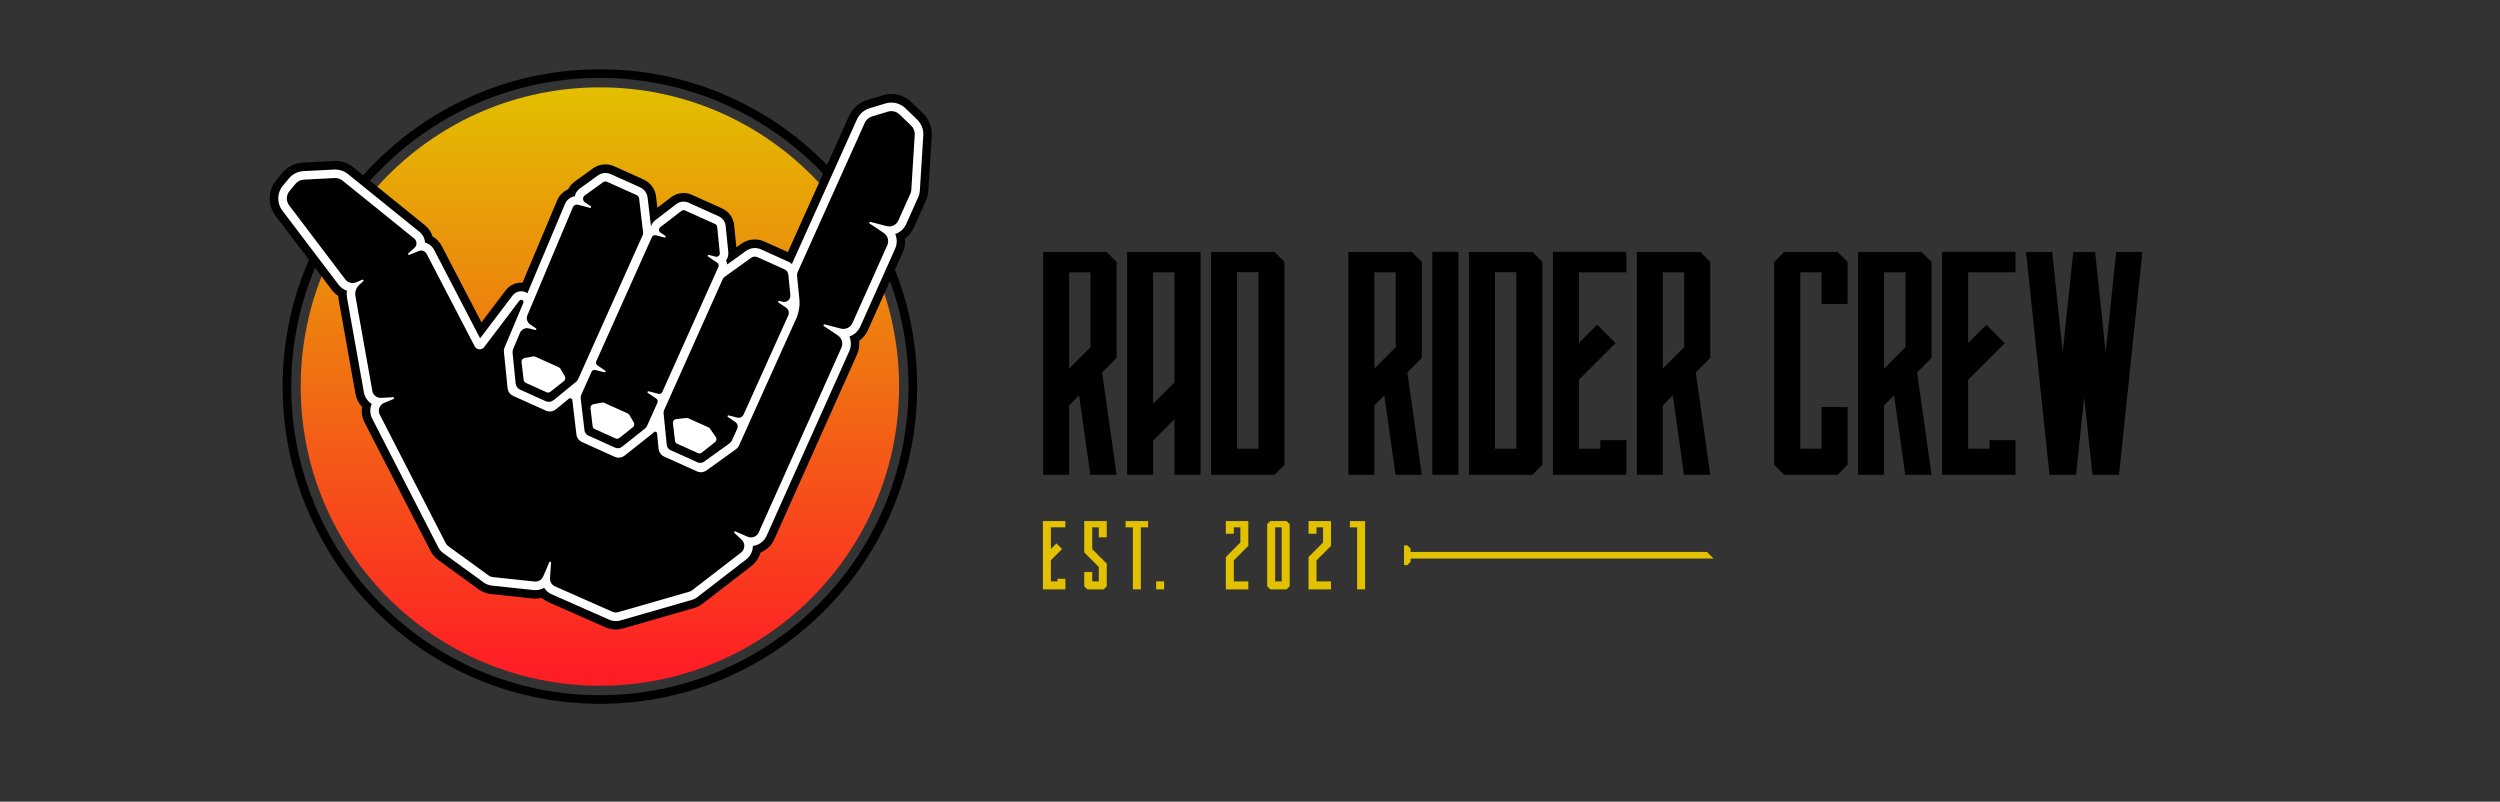
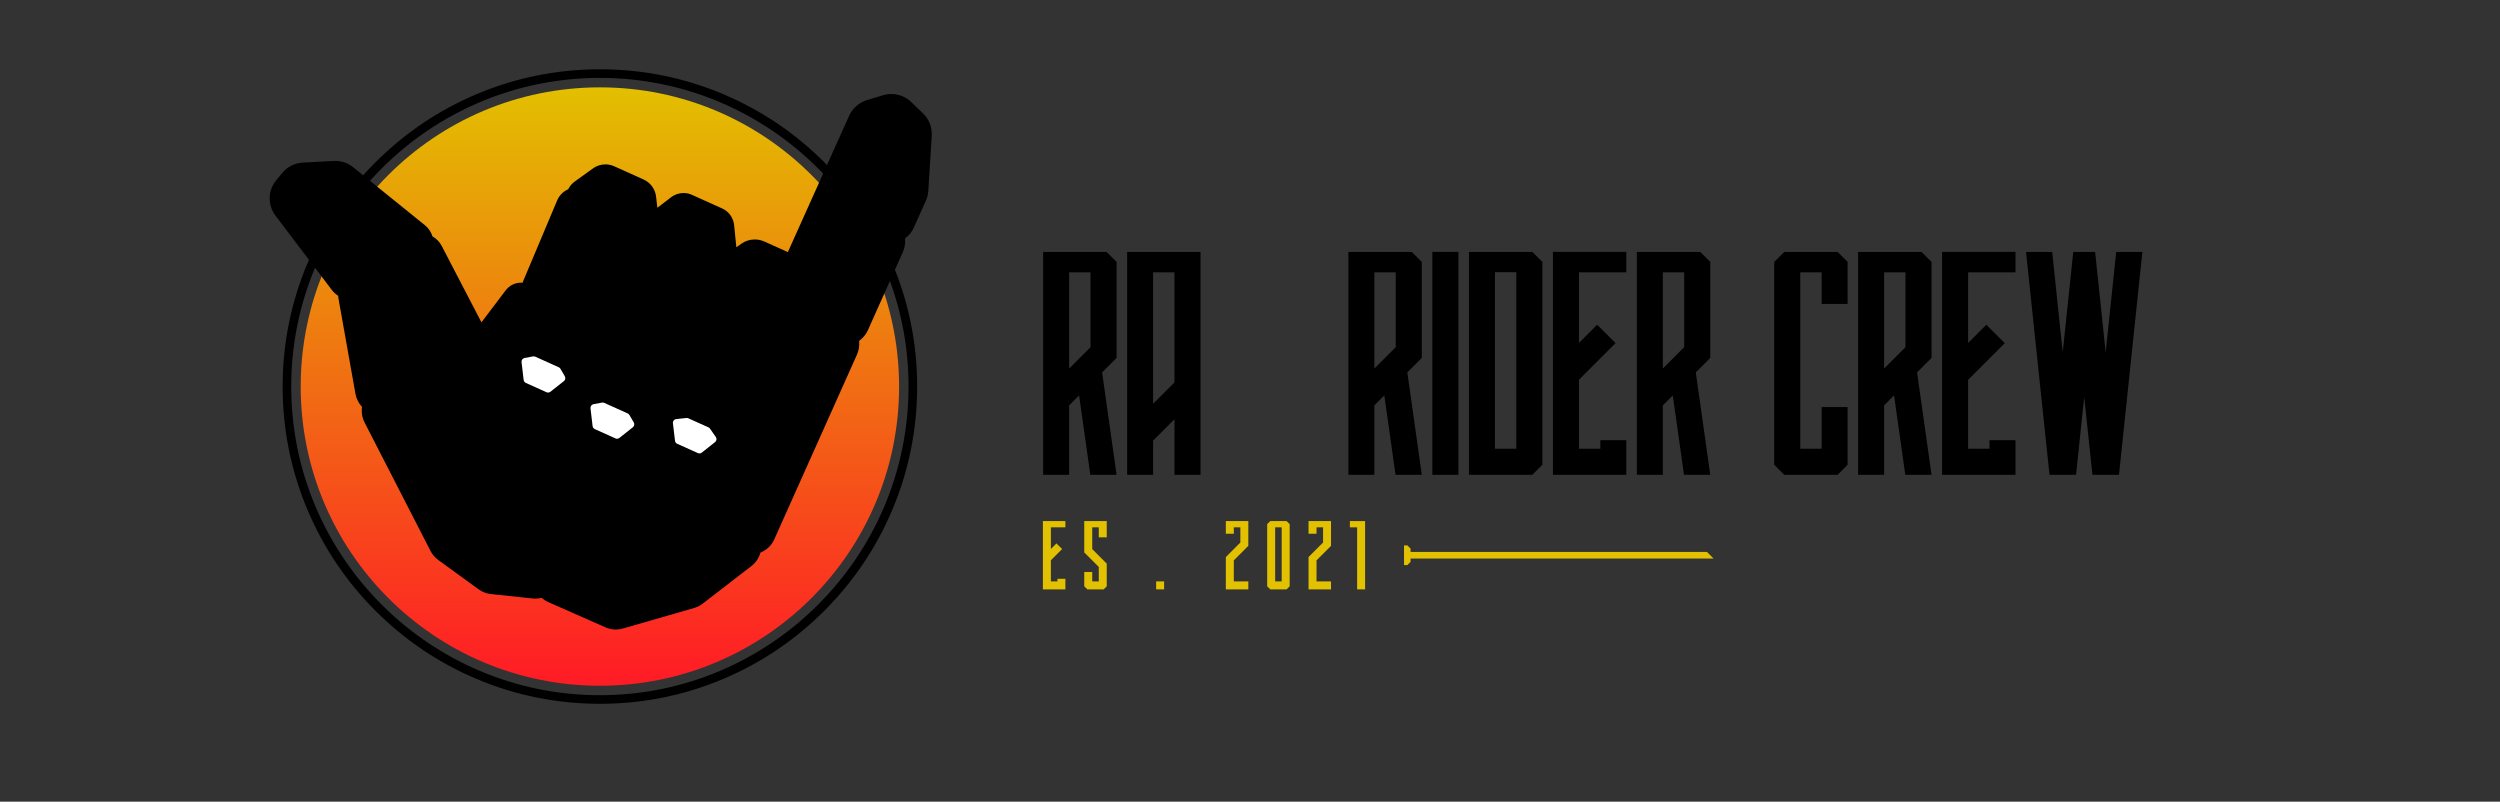
<svg xmlns="http://www.w3.org/2000/svg" viewBox="0 0 2286.67 733.25" id="Layer_1">
  <rect x="0" y="0" width="2286.67" height="733.25" fill="#333333" stroke="none" />
  <defs>
    <style>.cls-1{fill:url(#linear-gradient);}.cls-1,.cls-2,.cls-3,.cls-4{stroke-width:0px;}.cls-3{fill:#e2c100;}.cls-4{fill:#fff;}</style>
    <linearGradient gradientUnits="userSpaceOnUse" y2="618.1" x2="548.7" y1="73.85" x1="548.7" id="linear-gradient">
      <stop stop-color="#e2c100" offset="0" />
      <stop stop-color="#ff1d25" offset="1" />
    </linearGradient>
  </defs>
  <circle r="273.66" cy="353.56" cx="548.7" class="cls-1" />
  <path d="M548.7,643.75c-39.17,0-77.18-7.67-112.95-22.81-34.56-14.62-65.59-35.54-92.24-62.19-26.65-26.65-47.57-57.68-62.19-92.24-15.13-35.78-22.81-73.78-22.81-112.95s7.67-77.18,22.81-112.95c14.62-34.56,35.54-65.59,62.19-92.24,26.65-26.65,57.68-47.57,92.24-62.19,35.78-15.13,73.78-22.81,112.95-22.81s77.18,7.67,112.95,22.81c34.56,14.62,65.59,35.54,92.24,62.19,26.65,26.65,47.57,57.68,62.19,92.24,15.13,35.78,22.81,73.78,22.81,112.95s-7.67,77.18-22.81,112.95c-14.62,34.56-35.54,65.59-62.19,92.24-26.65,26.65-57.68,47.57-92.24,62.19-35.78,15.13-73.78,22.81-112.95,22.81ZM548.7,71.24c-155.67,0-282.32,126.65-282.32,282.32s126.65,282.32,282.32,282.32,282.32-126.65,282.32-282.32-126.65-282.32-282.32-282.32Z" class="cls-2" />
  <path d="M563.32,575.84c-3.28,0-6.46-.67-9.45-1.99l-52.49-23.18c-2.19-.97-4.2-2.26-5.98-3.82-1.85.46-3.76.7-5.69.7-.82,0-1.66-.04-2.47-.13l-38.18-4.05c-4.07-.43-7.97-1.93-11.28-4.33l-36.9-26.8c-2.95-2.15-5.4-5-7.07-8.25l-60.35-117.58c-2.25-4.39-3.04-9.38-2.31-14.2-3.07-3.27-5.18-7.38-6-11.87l-15.48-86.84c-.17-.98-.29-1.96-.36-2.94-2.29-1.49-4.31-3.37-5.98-5.58l-51.31-67.68c-7.38-9.73-7.09-23.1.7-32.51l5.52-6.66c4.66-5.62,11.51-9.06,18.81-9.44l28.23-1.46c.44-.02.9-.04,1.35-.04,5.96,0,11.8,2.06,16.44,5.81l65.58,52.98c3.31,2.67,5.71,6.26,6.95,10.25,3.56,2.01,6.51,5.03,8.43,8.72l36.34,69.88,22.16-29.24c3.39-4.47,8.53-7.04,14.09-7.04.44,0,.87.02,1.3.05l31.66-75.19c1.98-4.7,5.61-8.33,10.13-10.3,1.4-2.81,3.46-5.25,6.06-7.12l16.63-11.97c3.34-2.4,7.27-3.67,11.38-3.67,2.78,0,5.47.58,8.01,1.72l26.94,12.14c6.21,2.8,10.56,8.73,11.35,15.49l1.21,10.34,12.51-9.62c3.25-2.5,7.31-3.88,11.41-3.88,2.67,0,5.26.56,7.69,1.66l27.65,12.46c6.08,2.74,10.27,8.56,10.94,15.2l2.04,20.33,4.35-3.13c3.66-2.64,7.98-4.03,12.5-4.03,3.05,0,6.01.64,8.79,1.89l21.46,9.67,56.05-124.66c3.13-6.96,9.11-12.22,16.42-14.42l14.54-4.39c2.47-.75,5.03-1.12,7.61-1.12,6.85,0,13.33,2.61,18.27,7.36l10.7,10.29c5.59,5.37,8.51,12.89,8.03,20.63l-3.16,50.52c-.19,2.96-.89,5.84-2.11,8.55l-11.09,24.76c-1.78,3.98-4.59,7.39-8.08,9.91.44,4.28-.24,8.66-2.02,12.65l-31.86,71.17c-1.78,3.98-4.59,7.39-8.07,9.91.44,4.28-.24,8.65-2.02,12.64l-75.62,168.92c-2.5,5.59-7.11,9.92-12.67,12.16-1.34,4.84-4.2,9.15-8.26,12.28l-44.62,34.43c-2.35,1.81-4.98,3.14-7.82,3.96l-65.08,18.74c-2.1.61-4.28.91-6.48.91Z" class="cls-2" />
-   <path d="M838.83,109.3l-10.7-10.29c-3.47-3.34-8.03-5.18-12.85-5.18-1.81,0-3.61.27-5.35.79l-14.54,4.39c-5.14,1.55-9.35,5.25-11.55,10.14l-59.52,132.37c-1.01-.9-2.17-1.67-3.44-2.24l-24.9-11.22c-1.77-.8-3.64-1.2-5.58-1.2-2.87,0-5.61.88-7.93,2.56l-17.33,12.47c-.11-1.3-.44-2.57-1-3.74,1.55-2.15,2.28-4.82,2.01-7.48l-2.41-24c-.39-3.87-2.83-7.26-6.37-8.85l-27.65-12.46c-1.42-.64-2.93-.96-4.48-.96-2.39,0-4.75.8-6.65,2.26l-19.36,14.89c-1.83,1.4-3.14,3.34-3.79,5.5l-3.1-26.39c-.48-4.05-3.08-7.61-6.8-9.28l-26.94-12.14c-1.52-.68-3.13-1.03-4.8-1.03-2.46,0-4.82.76-6.82,2.2l-16.63,11.97c-2.39,1.72-4.02,4.27-4.61,7.1-3.95.62-7.35,3.23-8.94,7.01l-34.41,81.74c-1.66-1.17-3.66-1.82-5.75-1.82-3.1,0-5.97,1.44-7.87,3.95l-29.62,39.09-42.04-80.84c-1.76-3.39-4.81-5.8-8.38-6.77-.21-3.8-2.01-7.32-4.98-9.73l-65.58-52.98c-3.25-2.63-7.35-4.08-11.53-4.08-.31,0-.63,0-.95.02l-28.23,1.46c-5.11.26-9.92,2.68-13.19,6.62l-5.52,6.66c-5.47,6.6-5.67,15.97-.49,22.8l51.31,67.68c1.97,2.6,4.7,4.53,7.74,5.56-.33,2.06-.31,4.19.07,6.31l15.48,86.81c.82,4.5,3.5,8.24,7.17,10.5-.13.3-.26.61-.37.93-1.49,4.07-1.21,8.62.77,12.47l60.35,117.58c1.11,2.16,2.74,4.06,4.71,5.49l36.9,26.8c2.21,1.6,4.8,2.6,7.51,2.89l38.18,4.05c.55.06,1.1.09,1.65.09,2.86,0,5.59-.78,7.94-2.17,1.62,2.57,3.99,4.67,6.88,5.95l52.49,23.18c2,.88,4.11,1.33,6.3,1.33,1.46,0,2.91-.2,4.31-.61l65.08-18.74c1.9-.55,3.65-1.43,5.21-2.64l44.62-34.43c3.63-2.8,5.84-7.04,6.05-11.62.01-.24.02-.47.02-.7,5.44-.61,10.24-4.05,12.51-9.13l75.62-168.92c1.98-4.43,1.92-9.29.15-13.48,4.35-1.49,8-4.73,9.95-9.07l31.86-71.17c1.98-4.43,1.92-9.3.14-13.49,4.36-1.49,8.01-4.73,9.96-9.08l11.09-24.77c.83-1.85,1.31-3.82,1.44-5.84l3.16-50.52c.34-5.44-1.72-10.73-5.65-14.51Z" class="cls-4" />
  <path d="M665.83,381.46c-.79-.53-.24-1.75.68-1.51l7.82,2.02c2.35.61,4.8-.57,5.8-2.78l40.87-90.69c1.16-2.57.29-5.59-2.05-7.16l-6.87-4.6c-.79-.53-.24-1.75.68-1.51l2.99.77c3.88,1,7.58-2.17,7.18-6.16l-1.88-18.73c-.21-2.05-1.49-3.83-3.37-4.68l-24.9-11.22c-1.88-.85-4.07-.63-5.74.58l-24.18,17.4c-.83.59-1.48,1.4-1.9,2.33l-53.5,119.56c-.43.95-.6,2-.49,3.04l2.89,28.79c.21,2.12,1.54,3.97,3.49,4.85l24.68,11.12c1.95.88,4.21.65,5.94-.6l23.48-16.9c.85-.61,1.53-1.44,1.96-2.39l4.88-10.83c1-2.22.25-4.84-1.77-6.2l-6.68-4.48Z" class="cls-2" />
  <path d="M592.58,359.4c-.79-.53-.24-1.75.68-1.51l8.95,2.31c1.46.38,2.98-.35,3.6-1.73l51.29-114.36c.62-1.38.15-3-1.1-3.84l-8.36-5.6c-.79-.53-.24-1.75.68-1.51l6.21,1.6c2.08.54,4.07-1.16,3.85-3.31l-2.41-24c-.11-1.1-.8-2.06-1.81-2.51l-27.66-12.46c-1.04-.47-2.25-.33-3.16.37l-19.36,14.89c-1.68,1.29-1.59,3.84.16,5.02l4.4,2.95c.79.53.24,1.75-.68,1.51l-7.98-2.06c-1.46-.38-2.98.35-3.6,1.73l-50.89,113.54c-.62,1.38-.15,3,1.1,3.84l7.13,4.78c.79.53.24,1.75-.68,1.51l-8.31-2.14c-1.46-.38-2.98.35-3.6,1.73l-9.41,21c-.44.99-.61,2.07-.48,3.15l3.47,29.35c.25,2.08,1.57,3.88,3.48,4.74l24.58,11.08c2.04.92,4.41.62,6.16-.76l21.24-16.83c.75-.6,1.35-1.36,1.74-2.24l9.53-21.25c.62-1.38.15-3-1.1-3.84l-7.68-5.14Z" class="cls-2" />
  <path d="M578.84,390.81l-12.32,9.76c-1.01.8-2.38.97-3.56.44l-18.91-8.52c-1.1-.5-1.87-1.54-2.01-2.74l-1.93-16.28c-.21-1.8,1.01-3.47,2.8-3.8l7.72-1.43c.69-.13,1.41-.04,2.05.25l21.45,9.67c.65.29,1.2.78,1.56,1.4l3.99,6.81c.87,1.48.51,3.38-.83,4.45Z" class="cls-4" />
  <path d="M654.11,404.32l-12.27,9.72c-.98.77-2.31.94-3.44.43l-19.04-8.58c-1.07-.48-1.8-1.49-1.94-2.65l-1.92-16.2c-.22-1.84,1.11-3.51,2.96-3.71l9.39-1.01c.59-.06,1.19.03,1.73.28l18.47,8.32c.55.25,1.03.64,1.37,1.14l5.37,7.74c1,1.45.71,3.42-.67,4.52Z" class="cls-4" />
  <path d="M582.32,178.49l-26.94-12.14c-1.26-.57-2.72-.42-3.84.39l-16.63,11.97c-2.19,1.57-2.13,4.85.11,6.35l5.32,3.57c.79.53.24,1.75-.68,1.51l-11.13-2.87c-1.86-.48-3.78.48-4.53,2.24l-41.58,98.77c-1.3,3.09-.23,6.67,2.56,8.54l5.26,3.53c.79.53.24,1.75-.68,1.51l-5.74-1.48c-3.37-.87-6.86.86-8.21,4.07l-6.26,14.87c-.45,1.08-.63,2.26-.51,3.42l2.82,28c.25,2.49,1.81,4.66,4.09,5.69l23.33,10.51c2.42,1.09,5.25.72,7.31-.96l20.49-16.71c.85-.69,1.52-1.57,1.97-2.56l59.09-131.85c.29-.64.39-1.34.31-2.03l-3.67-31.26c-.16-1.35-1.01-2.51-2.25-3.07Z" class="cls-2" />
-   <path d="M340.52,357.55c.7,3.86,4.18,6.6,8.1,6.37l11.03-.64c.95-.05,1.25,1.25.37,1.62l-8.74,3.65c-4.18,1.75-5.99,6.69-3.92,10.72l60.35,117.58c.56,1.08,1.36,2.02,2.35,2.74l36.9,26.8c1.1.8,2.39,1.3,3.75,1.44l38.18,4.05c3.39.36,6.62-1.53,7.96-4.66l5.57-12.98c.37-.87,1.68-.56,1.61.39l-.96,14.1c-.22,3.26,1.62,6.32,4.61,7.64l52.49,23.18c1.67.74,3.54.86,5.29.36l65.08-18.74c.94-.27,1.82-.72,2.6-1.32l44.62-34.43c3.8-2.93,4.06-8.57.55-11.84l-6.61-6.15c-.69-.64.04-1.77.91-1.39l11.17,4.87c3.91,1.71,8.46-.06,10.2-3.95l75.62-168.92c1.8-4.03.44-8.77-3.23-11.23l-12.82-8.59c-.79-.53-.24-1.75.68-1.51l14.94,3.85c4.28,1.1,8.72-1.04,10.53-5.07l31.86-71.17c1.8-4.03.44-8.77-3.23-11.23l-12.87-8.62c-.79-.53-.24-1.75.68-1.51l14.99,3.87c4.28,1.1,8.72-1.04,10.53-5.07l11.09-24.77c.44-.99.71-2.05.77-3.14l3.16-50.52c.2-3.14-1-6.21-3.27-8.39l-10.7-10.3c-2.79-2.69-6.82-3.66-10.53-2.54l-14.54,4.39c-2.97.9-5.41,3.04-6.68,5.87l-61.13,135.96c-.65,1.45-.91,3.04-.75,4.62l2.06,20.45c.63,6.22-.4,12.49-2.96,18.19l-52.19,115.82c-.63,1.4-1.62,2.61-2.86,3.5l-26.94,19.39c-2.54,1.82-5.85,2.16-8.7.87l-29.99-13.52c-2.85-1.28-4.79-3.99-5.11-7.1l-1.42-14.11c-.18-1.8-2.63-2.2-3.37-.55h0s-26.29,20.83-26.29,20.83c-2.56,2.03-6.04,2.46-9.02,1.12l-29.98-13.51c-2.8-1.26-4.73-3.9-5.09-6.94l-3.72-31.43c-.18-1.52-1.97-2.24-3.15-1.28l-11.92,9.73c-2.57,2.09-6.1,2.56-9.12,1.2l-29.96-13.5c-2.85-1.28-4.8-3.99-5.11-7.1l-3.32-33.03c-.15-1.45.07-2.92.64-4.27l17.07-40.56c.96-2.28-2.12-4.07-3.62-2.09l-32.14,42.41c-2.3,3.03-6.97,2.63-8.72-.74l-43.96-84.54c-1.34-2.58-4.43-3.72-7.13-2.62l-8.71,3.53c-.88.36-1.58-.78-.87-1.41l5.56-4.91c2.62-2.31,2.53-6.42-.19-8.61l-65.58-52.98c-2.02-1.63-4.57-2.46-7.17-2.33l-28.23,1.46c-2.95.15-5.69,1.53-7.57,3.8l-5.52,6.66c-3.12,3.77-3.24,9.19-.28,13.09l51.31,67.68c2.33,3.07,6.45,4.16,10,2.65l5.52-2.36c.87-.37,1.6.75.9,1.39l-3.72,3.41c-2.8,2.57-4.09,6.39-3.43,10.13l15.47,86.79Z" class="cls-2" />
  <path d="M515.77,348.57l-12.32,9.76c-1.01.8-2.38.97-3.56.44l-18.91-8.52c-1.1-.5-1.87-1.54-2.01-2.74l-1.93-16.28c-.21-1.8,1.01-3.47,2.8-3.8l7.72-1.43c.69-.13,1.41-.04,2.05.25l21.45,9.67c.65.29,1.2.78,1.56,1.4l3.99,6.81c.87,1.48.51,3.38-.83,4.45Z" class="cls-4" />
  <path d="M1012.1,230.41l9.2,9.12v87.83l-13.24,13.24,13.24,93.7h-24.02l-10.26-72.67-9.12,9.12v63.55h-23.75v-203.89h57.94ZM997.46,317.54v-68.46h-19.55v88.01l19.55-19.55Z" class="cls-2" />
  <path d="M1030.95,230.41h67.14v203.89h-23.84v-50.84l-19.55,19.55v31.29h-23.75v-203.89ZM1054.7,369.34l19.55-19.55v-100.72h-19.55v120.26Z" class="cls-2" />
-   <path d="M1165.67,230.41l9.2,9.12v185.57l-9.2,9.2h-57.94v-203.89h57.94ZM1131.49,410.45h19.55v-161.46h-19.55v161.46Z" class="cls-2" />
  <path d="M1291.28,230.41l9.2,9.12v87.83l-13.24,13.24,13.24,93.7h-24.02l-10.26-72.67-9.12,9.12v63.55h-23.75v-203.89h57.94ZM1276.64,317.54v-68.46h-19.55v88.01l19.55-19.55Z" class="cls-2" />
  <path d="M1310.13,434.3v-203.89h23.84v203.89h-23.84Z" class="cls-2" />
  <path d="M1401.55,230.41l9.2,9.12v185.57l-9.2,9.2h-57.94v-203.89h57.94ZM1367.37,410.45h19.55v-161.46h-19.55v161.46Z" class="cls-2" />
  <path d="M1463.79,410.45v-7.8h23.75v31.64h-67.14v-203.89h67.14v18.67h-43.3v64.6l16.65-16.65,16.83,16.83-33.48,33.48v63.11h19.55Z" class="cls-2" />
  <path d="M1555.12,230.41l9.2,9.12v87.83l-13.24,13.24,13.24,93.7h-24.02l-10.26-72.67-9.12,9.12v63.55h-23.75v-203.89h57.94ZM1540.48,317.54v-68.46h-19.55v88.01l19.55-19.55Z" class="cls-2" />
  <path d="M1632,230.41h48.82l9.12,9.12v38.48h-23.75v-28.93h-19.55v161.37h19.55v-38.13h23.75v52.77l-9.12,9.2h-48.82l-9.2-9.2v-185.57h.09l9.12-9.12Z" class="cls-2" />
  <path d="M1757.52,230.41l9.2,9.12v87.83l-13.24,13.24,13.24,93.7h-24.02l-10.26-72.67-9.12,9.12v63.55h-23.75v-203.89h57.94ZM1742.88,317.54v-68.46h-19.55v88.01l19.55-19.55Z" class="cls-2" />
  <path d="M1819.75,410.45v-7.8h23.75v31.64h-67.14v-203.89h67.14v18.67h-43.3v64.6l16.65-16.65,16.83,16.83-33.48,33.48v63.11h19.55Z" class="cls-2" />
  <path d="M1925.99,322.27l9.64-91.86h23.93l-21.39,203.89h-24.28l-7.54-71.26-7.45,71.26h-24.28l-21.48-203.89h23.93l9.64,91.86,9.64-91.86h19.99l9.64,91.86v.09-.09Z" class="cls-2" />
  <path d="M967.2,531.78v-2.39h7.28v9.7h-20.57v-62.47h20.57v5.72h-13.27v19.79l5.1-5.1,5.16,5.16-10.26,10.26v19.34h5.99Z" class="cls-3" />
  <path d="M1012.3,476.62v14.85h-7.28v-9.13h-5.99v19.9l13.27,13.29v20.73l-2.79,2.82h-14.96l-2.82-2.82v-13.08h7.3v8.62h5.99v-13.24l-13.29-13.29v-28.65h20.57Z" class="cls-3" />
-   <path d="M1029.55,476.62h20.6v5.72h-6.66v56.75h-7.28v-56.75h-6.66v-5.72Z" class="cls-3" />
  <path d="M1057.49,539.08v-7.3h7.3v7.3h-7.3Z" class="cls-3" />
  <path d="M1128.53,512.52v19.26h13.27v7.3h-20.57v-29.57l13.29-13.29v-13.88h-5.99v5.85h-7.3v-11.57h20.57v22.64l-13.27,13.27Z" class="cls-3" />
  <path d="M1179.62,480.49v55.78l-.64.64-2.15,2.18h-14.96l-2.36-2.36-.46-.43v-56.88l2.82-2.79h14.93l2.82,2.79v1.07ZM1166.35,531.81h5.96v-49.47h-5.96v49.47Z" class="cls-3" />
  <path d="M1204.18,512.52v19.26h13.27v7.3h-20.57v-29.57l13.29-13.29v-13.88h-5.99v5.85h-7.3v-11.57h20.57v22.64l-13.27,13.27Z" class="cls-3" />
  <path d="M1234.7,476.62h13.91v62.47h-7.28v-56.75h-6.63v-5.72Z" class="cls-3" />
  <polygon points="1567.33 510.85 1561.33 504.85 1290.21 504.85 1290.21 501.78 1287.29 498.85 1284.21 498.85 1284.21 516.85 1287.29 516.85 1290.21 513.93 1290.21 510.85 1567.33 510.85" class="cls-3" />
</svg>